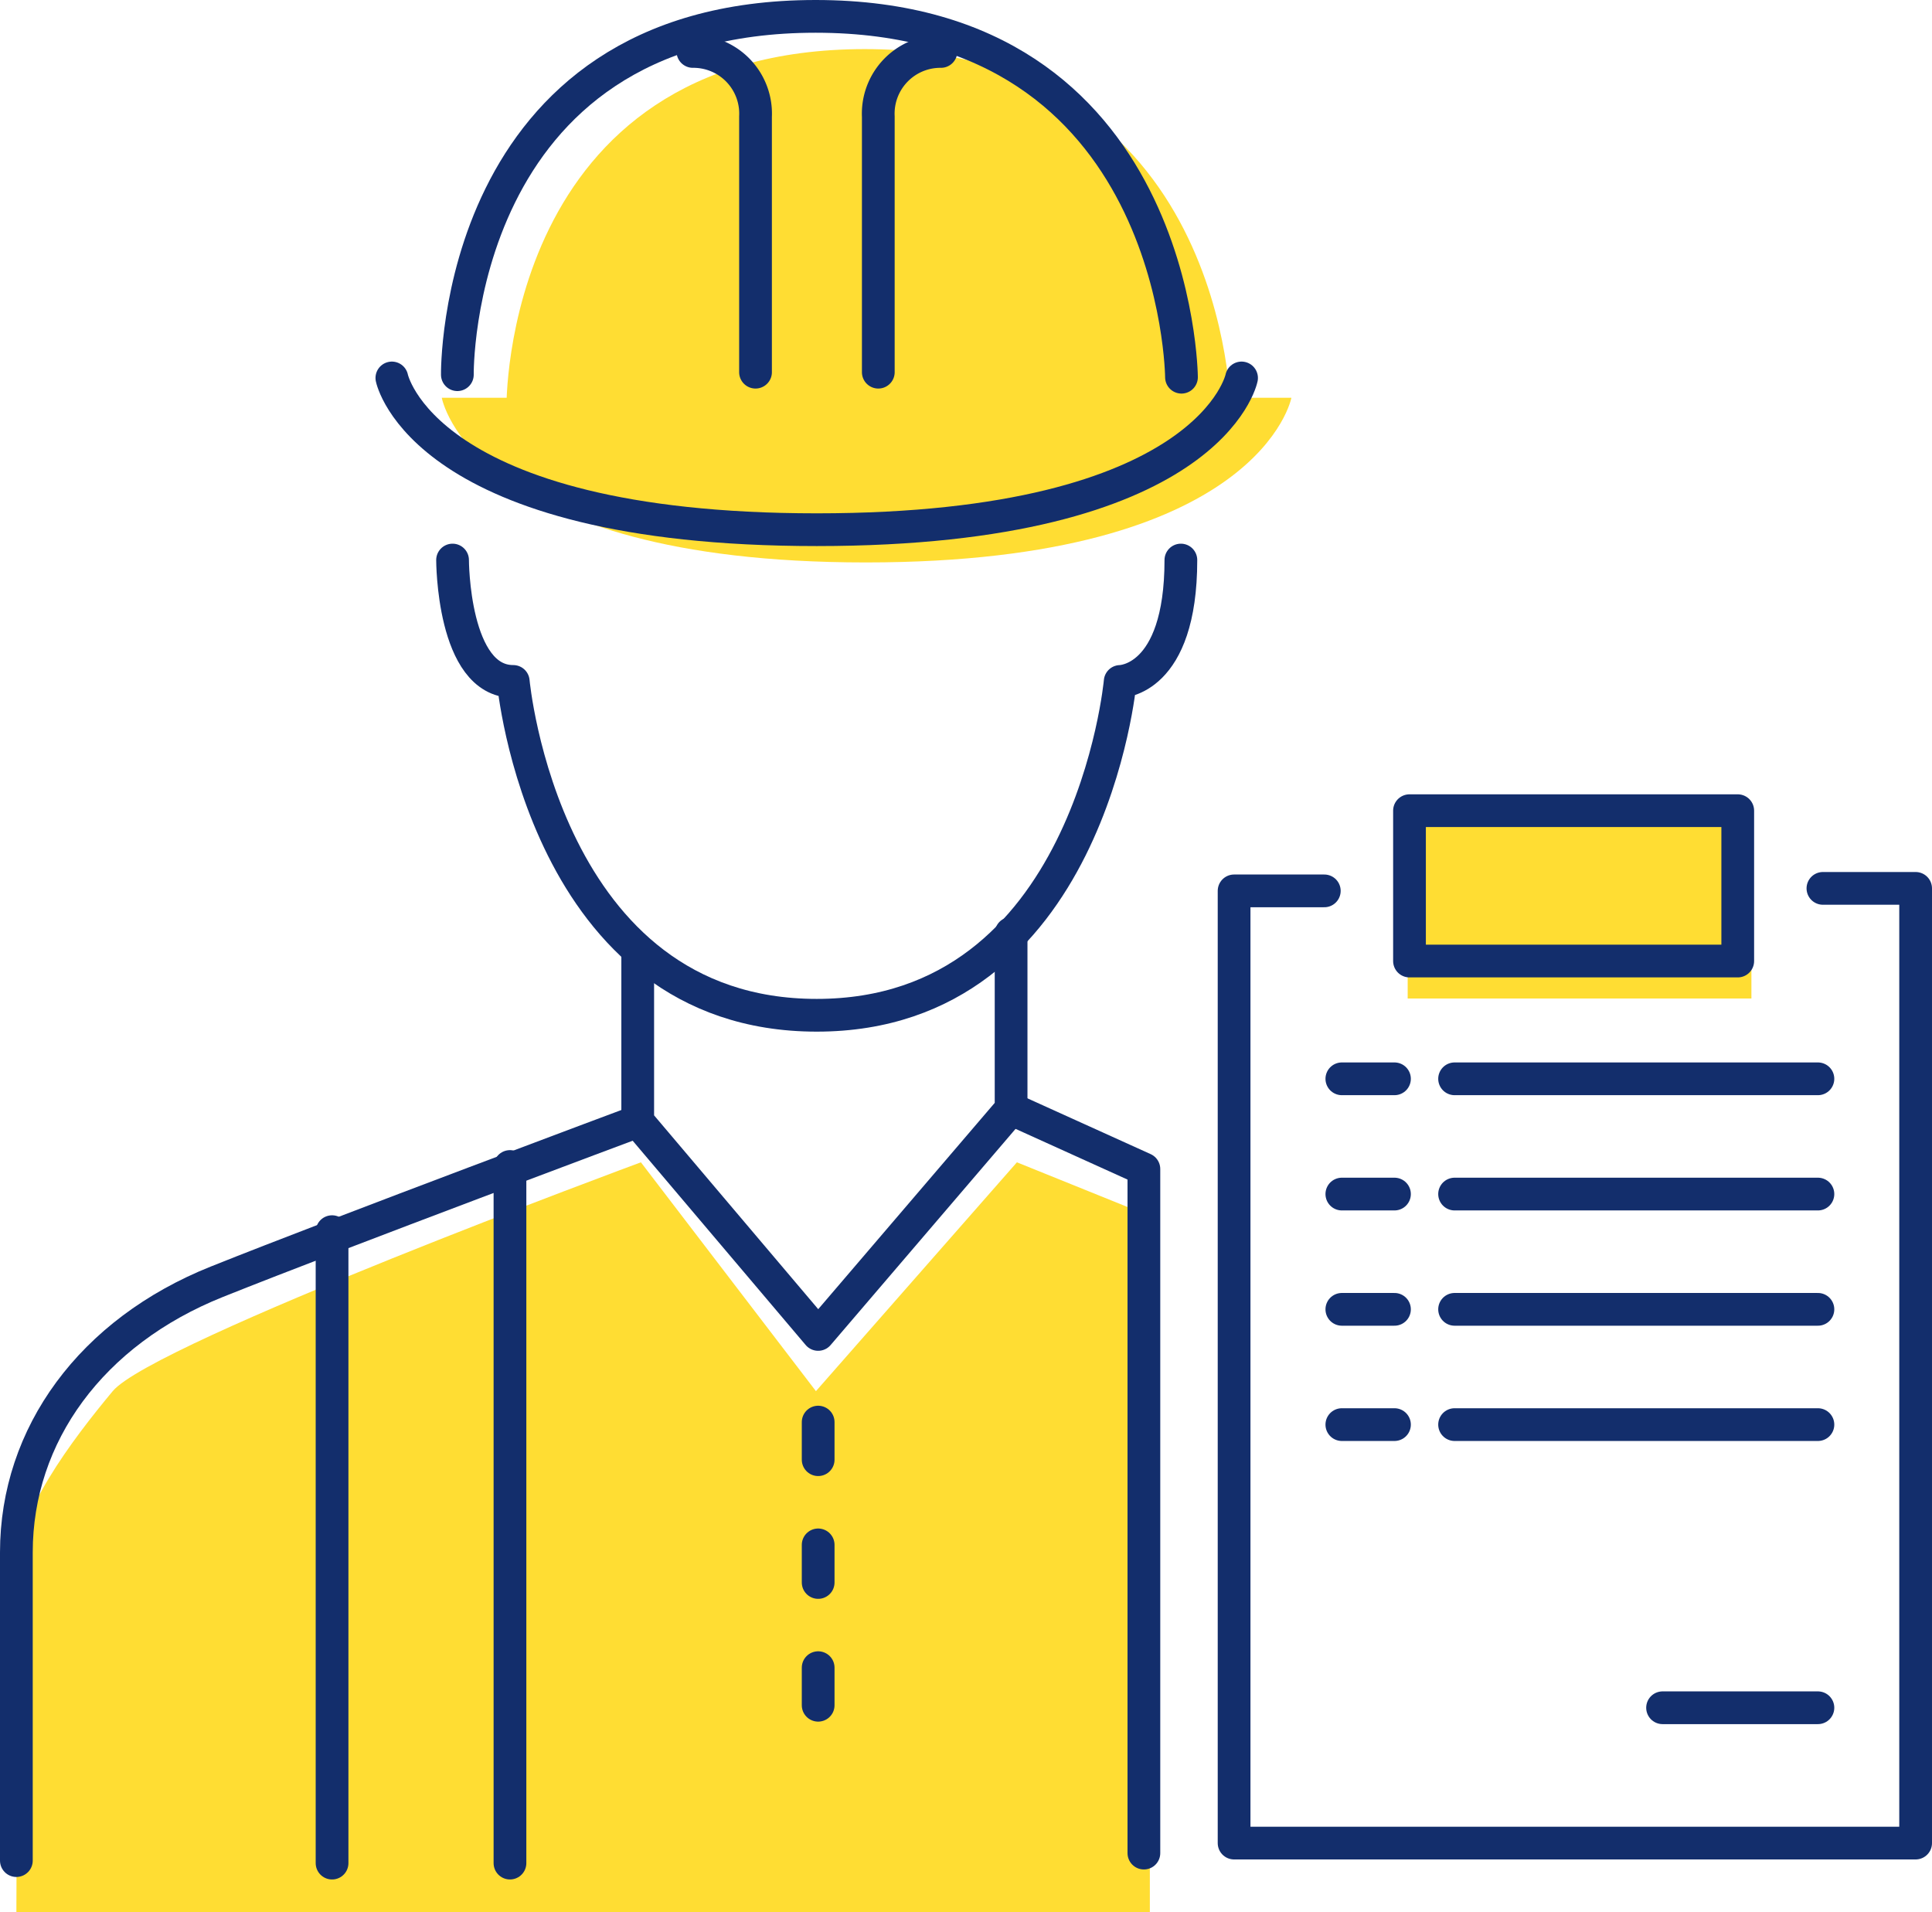
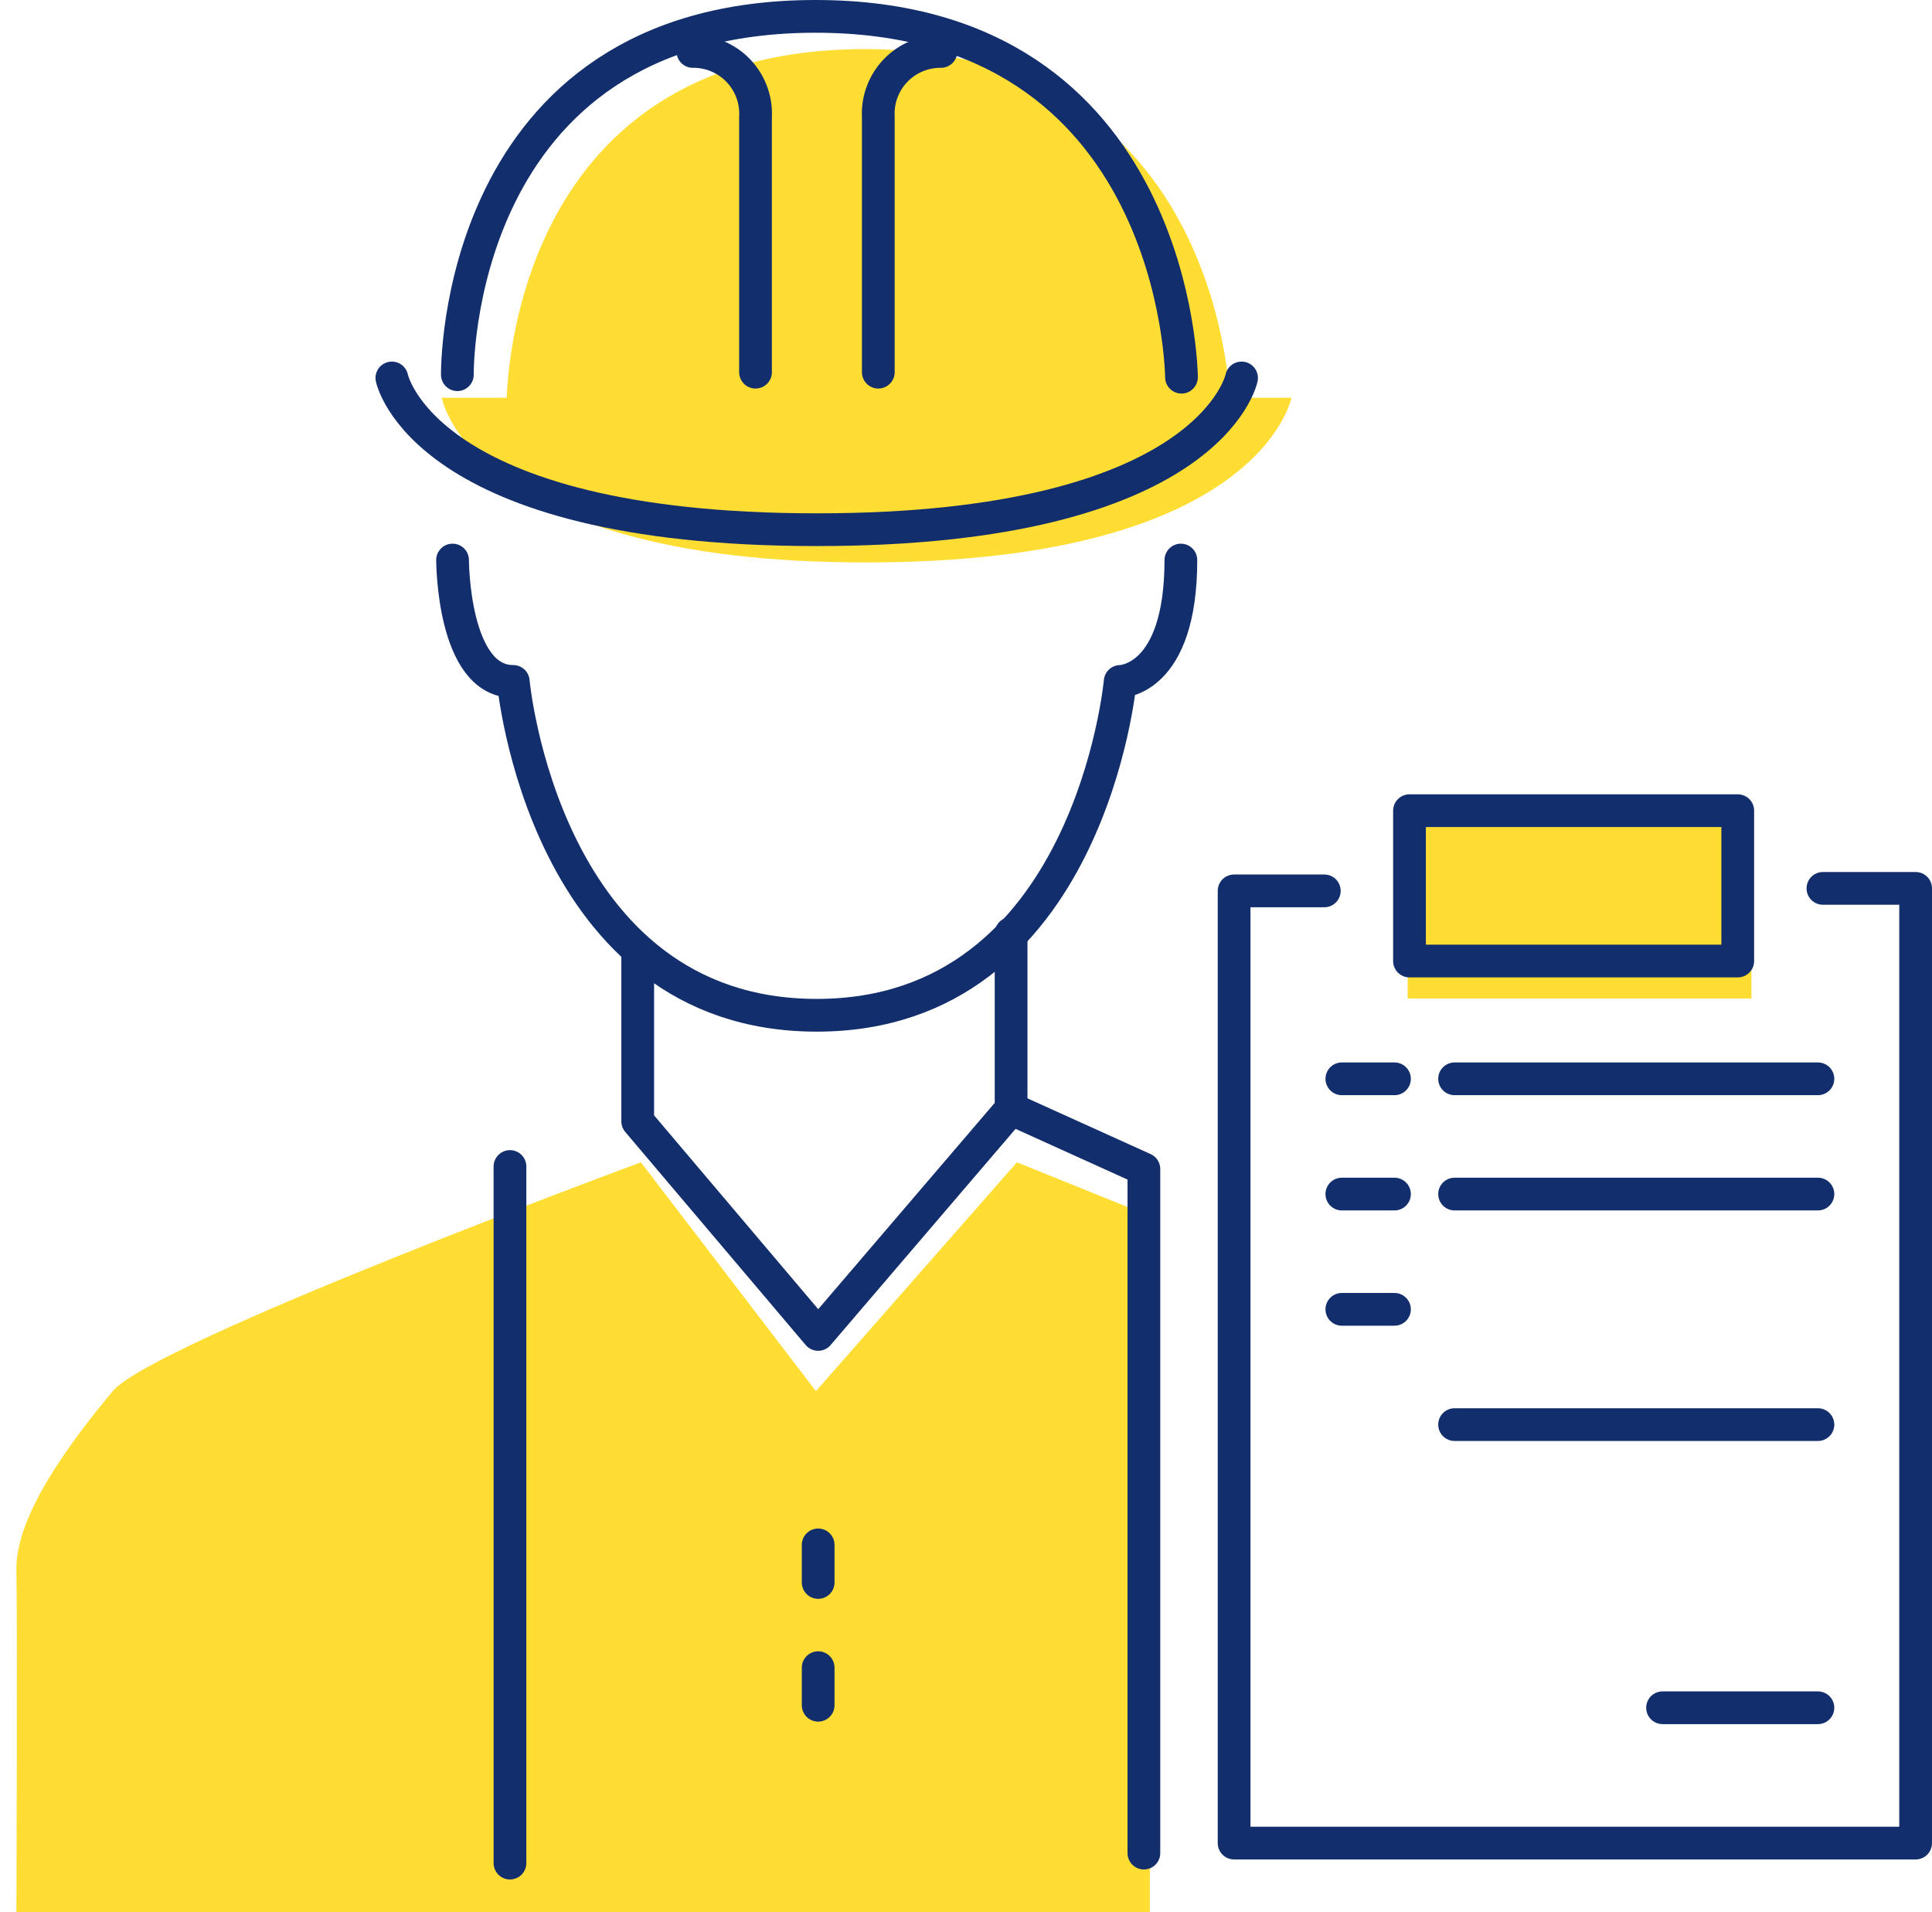
<svg xmlns="http://www.w3.org/2000/svg" width="118.034" height="116.82">
  <g data-name="Group 33153">
    <path data-name="Path 101245" d="M26.99 24.3s1.805 10.06 25.907 10.06 26-10.06 26-10.06" fill="#fd3" />
    <path data-name="Path 101246" d="M30.942 24.89S30.634 3 52.832 3s22.35 22.044 22.35 22.044" fill="#fd3" />
    <path data-name="Path 101247" d="M1.001 116.82h69.248V74.287l-8.122-3.28-12.278 13.981-10.693-13.981S9.356 82.016 6.885 84.988.932 92.532 1.001 95.924s0 20.896 0 20.896z" fill="#fd3" />
    <path data-name="Rectangle 15887" fill="#fd3" d="M86.001 49h21v12h-21z" />
    <g data-name="Group 30459" fill="none" stroke="#132e6c" stroke-linecap="round" stroke-miterlimit="10" stroke-width="2">
      <path data-name="Path 100973" d="M27.649 34.214s0 7.416 3.708 7.416c0 0 1.854 20.394 18.54 20.394s18.54-20.394 18.54-20.394 3.708 0 3.708-7.416" stroke-linejoin="round" />
      <path data-name="Path 100974" d="M23.941 23.09s1.854 9.27 25.956 9.27 25.955-9.27 25.955-9.27" stroke-linejoin="round" />
      <path data-name="Path 100975" d="M27.942 22.89S27.634 1 49.832 1s22.35 22.044 22.35 22.044" stroke-linejoin="round" />
      <path data-name="Path 100976" d="M42.331 3.143a3.8 3.8 0 013.827 3.979v15.614" />
      <path data-name="Path 100977" d="M57.486 3.143a3.8 3.8 0 00-3.827 3.979v15.614" />
      <path data-name="Path 100978" d="M38.961 58.405v10.1l11.024 13.017 11.787-13.777V57.022" stroke-linejoin="round" />
      <path data-name="Path 100979" d="M61.772 67.743l8.113 3.674v41.791" stroke-linejoin="round" />
-       <path data-name="Path 100980" d="M1 113.666V94.837c0-7.193 4.592-13.471 12.245-16.532s25.718-9.8 25.718-9.8" stroke-linejoin="round" />
-       <path data-name="Line 135" d="M20.287 75.244v38.576" />
      <path data-name="Line 136" d="M31.156 71.263v42.556" />
-       <path data-name="Line 137" d="M49.985 86.878v2.296" />
      <path data-name="Line 138" d="M49.985 94.379v2.296" />
      <path data-name="Line 139" d="M49.985 101.88v2.296" />
      <path data-name="Path 100981" d="M80.907 54.425h-5.511v58.171h41.638V54.272h-5.664" stroke-linejoin="round" />
      <path data-name="Rectangle 15671" stroke-linejoin="round" d="M86.112 49.526h20.054v9.185H86.112z" />
      <path data-name="Line 140" d="M81.979 65.906h3.215" />
      <path data-name="Line 141" d="M81.979 72.947h3.215" />
      <path data-name="Line 142" d="M81.979 79.989h3.215" />
-       <path data-name="Line 143" d="M81.979 87.031h3.215" />
      <path data-name="Line 144" d="M88.867 65.906h22.197" />
      <path data-name="Line 145" d="M88.867 72.947h22.197" />
-       <path data-name="Line 146" d="M88.867 79.989h22.197" />
      <path data-name="Line 147" d="M88.867 87.031h22.197" />
      <path data-name="Line 148" d="M101.573 104.329h9.491" />
    </g>
  </g>
</svg>